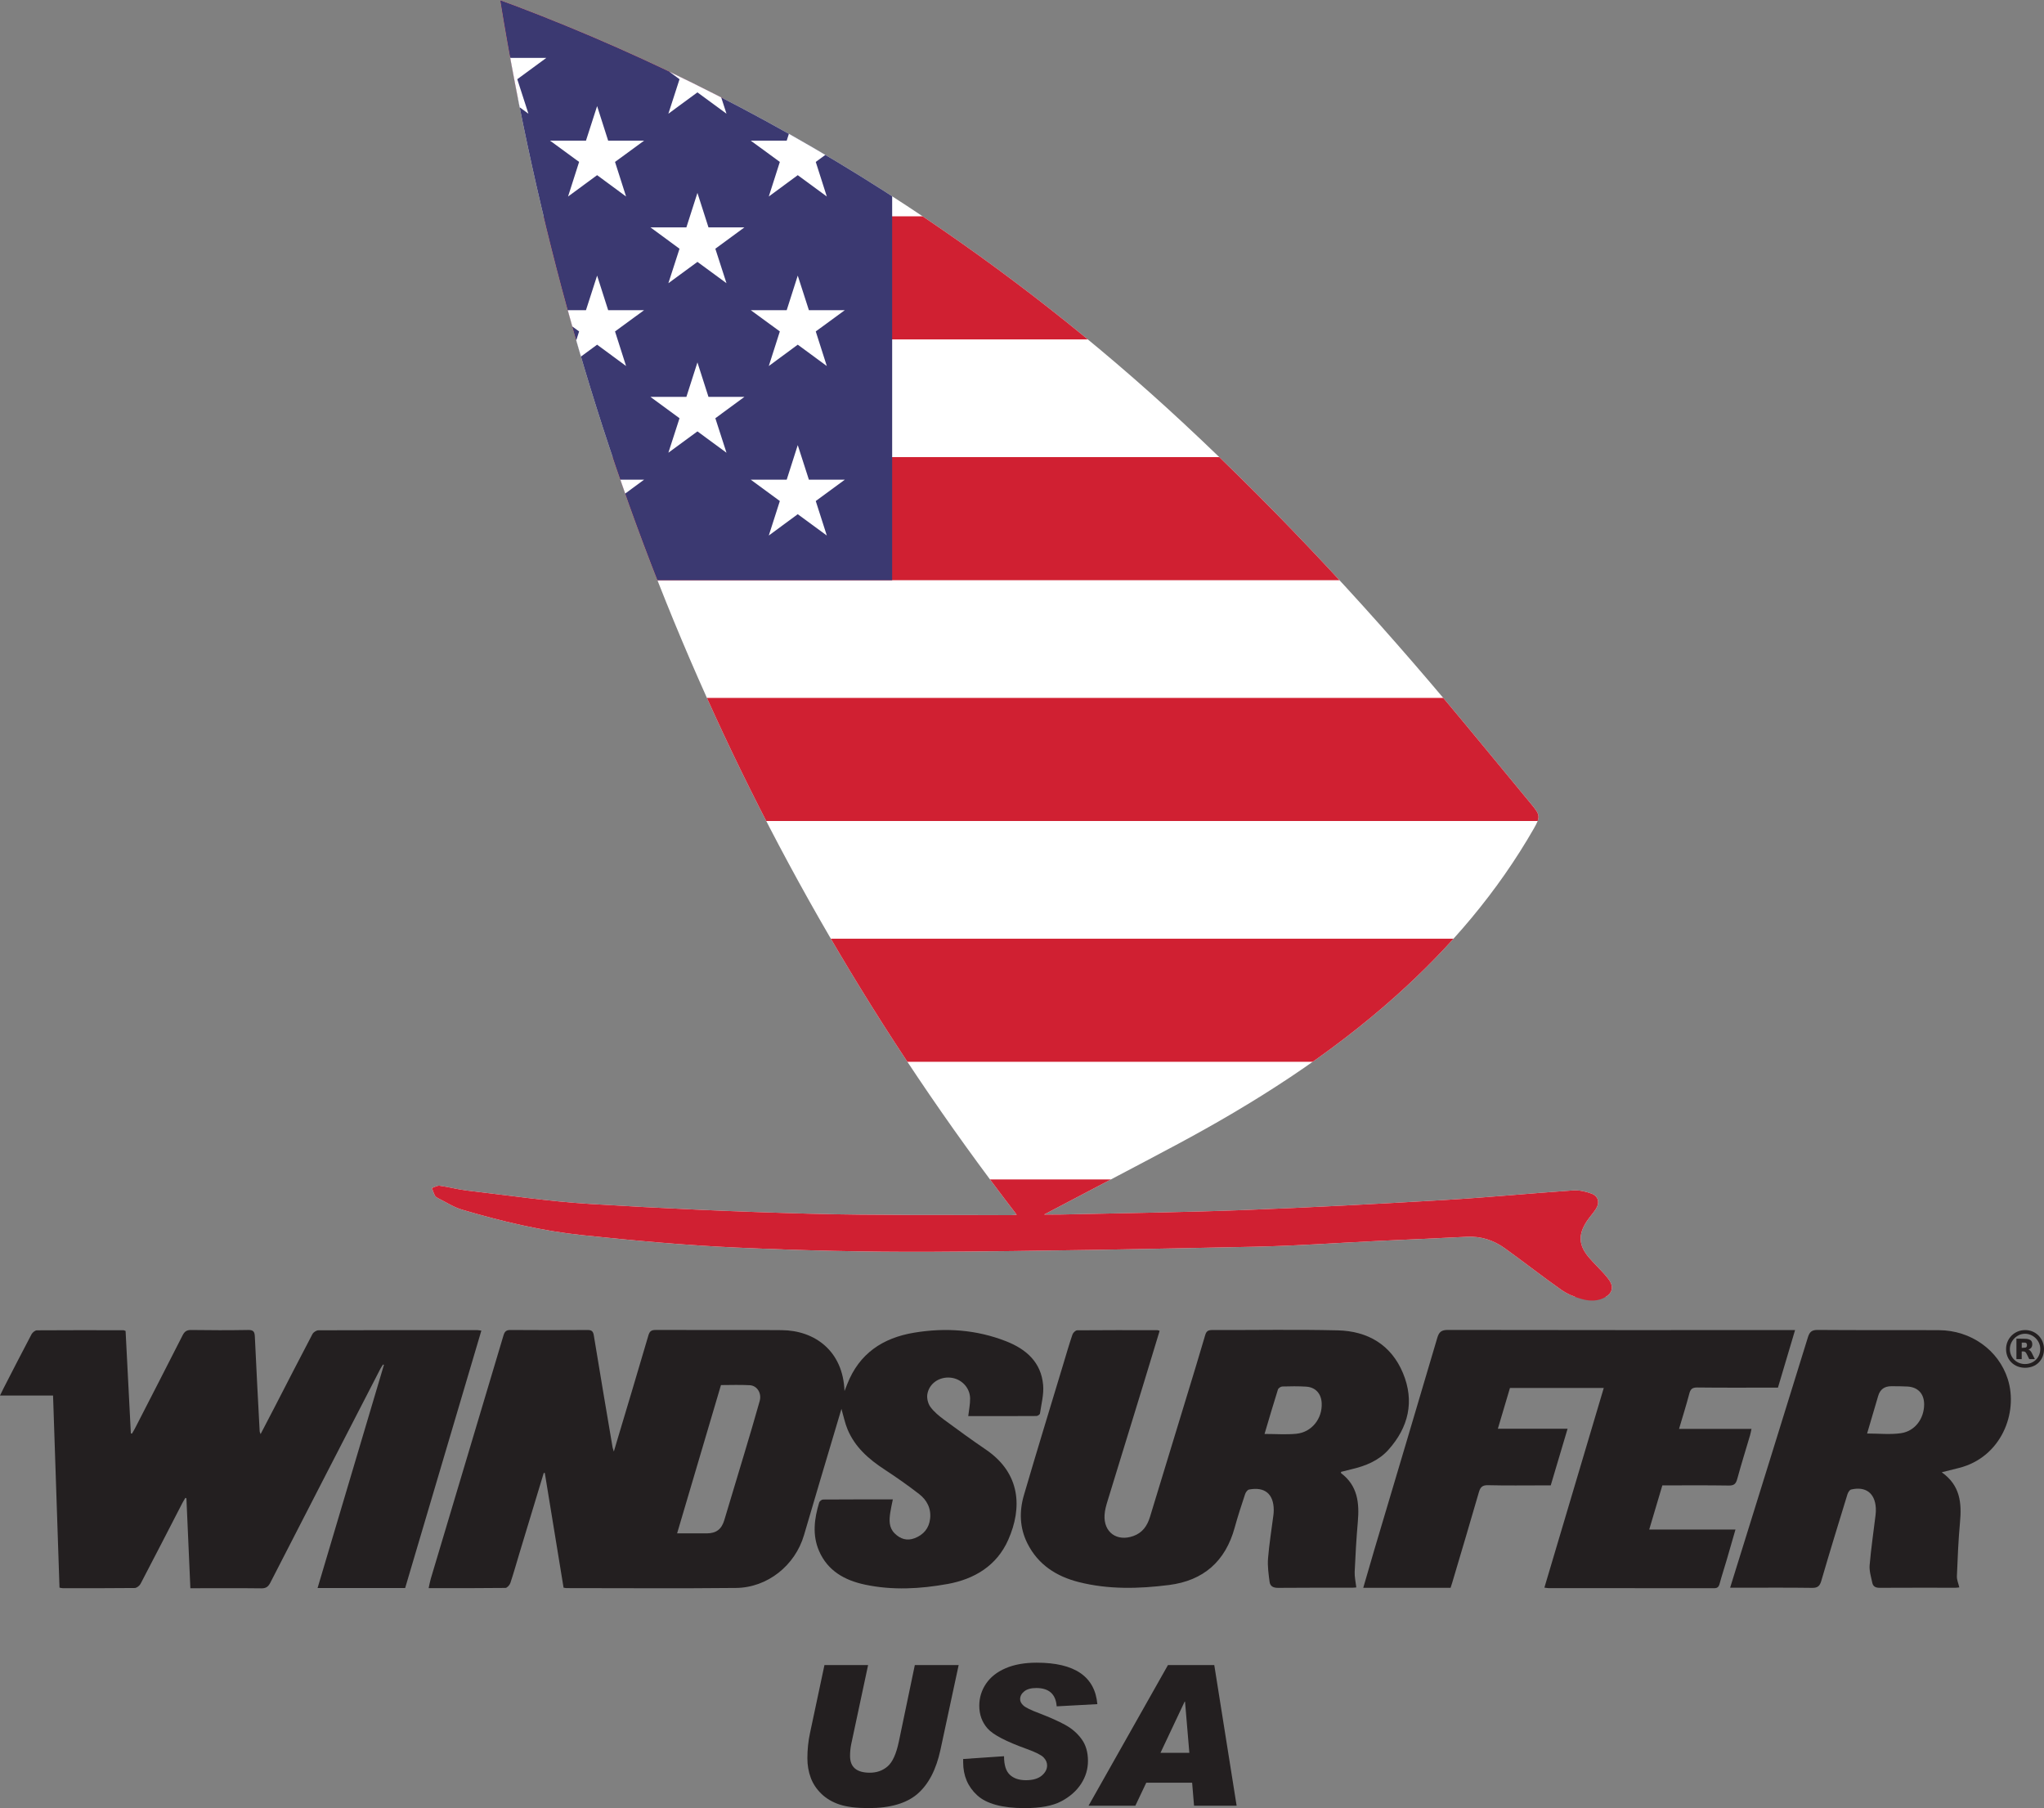
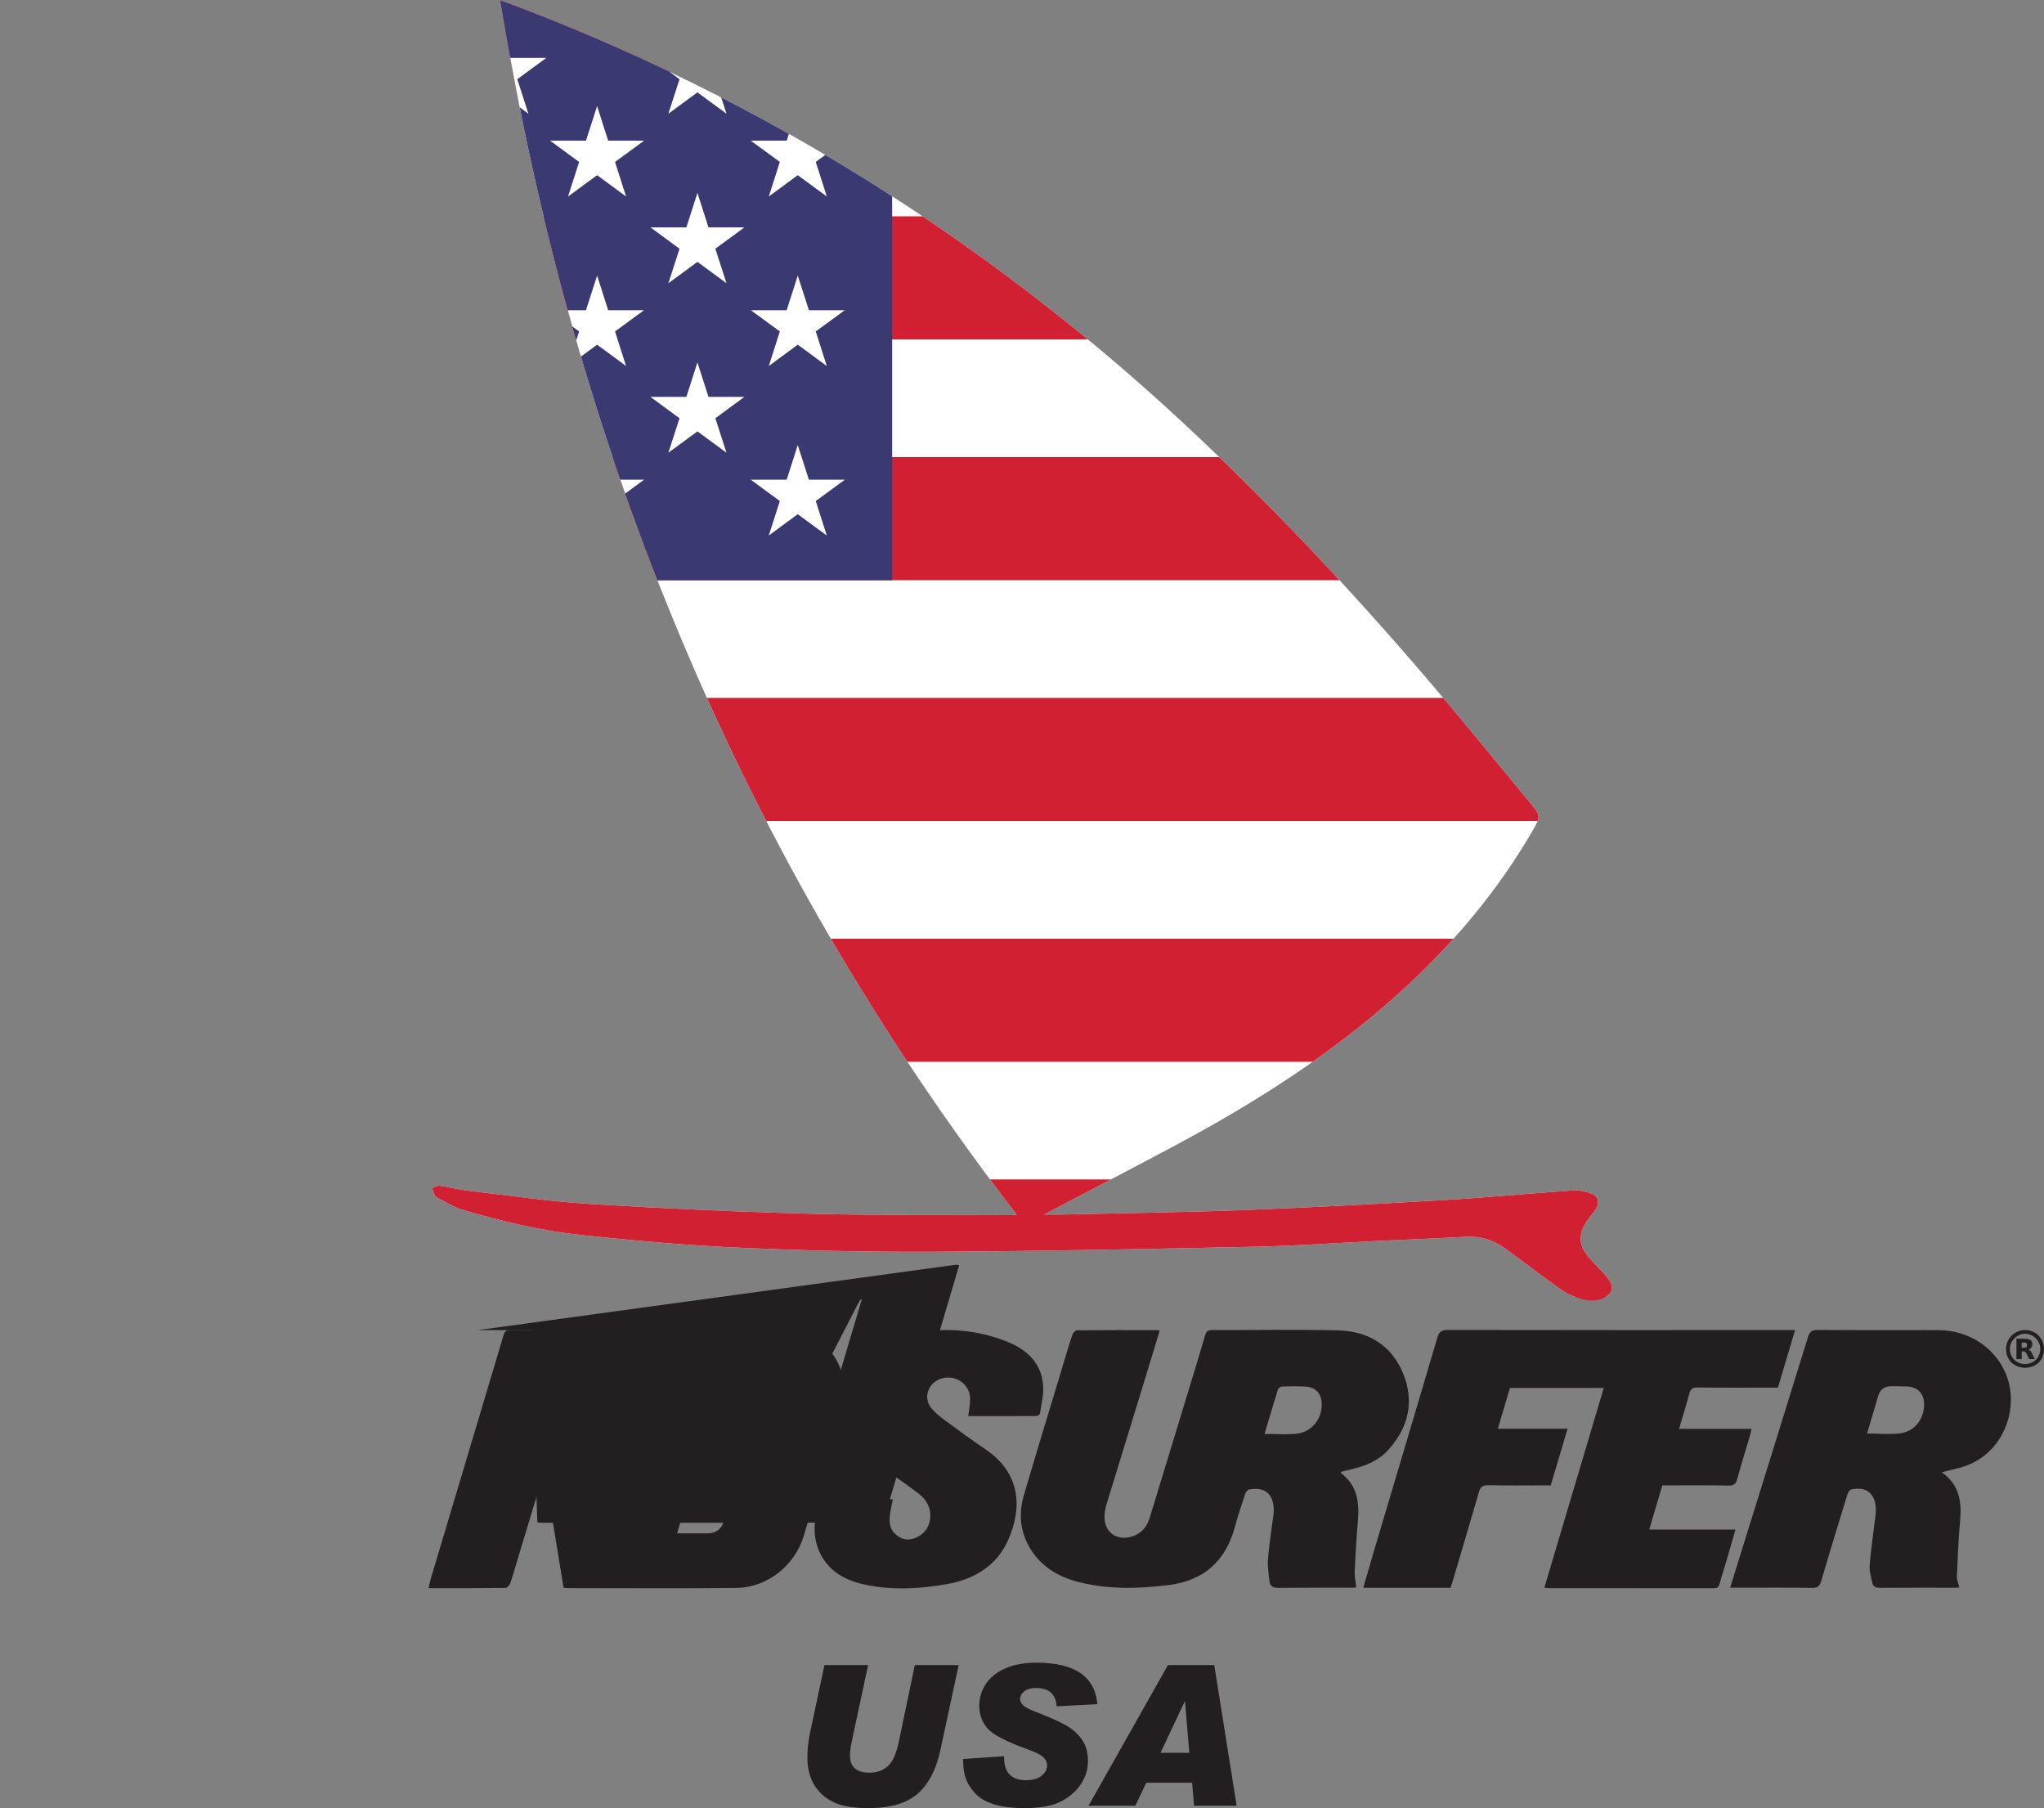
<svg xmlns="http://www.w3.org/2000/svg" height="1274.818" width="1441.349" version="1.1" viewBox="0 0 1441.349 1274.818" id="a">
  <rect x="0" y="0" width="1441.349" height="1274.818" fill="#808080" stroke="none" />
  <defs id="defs1">
    <style id="style1">.c{fill:#d02032;}.d{fill:#fff;}.e{clip-path:url(#b);}.f{fill:#3b3971;}.g{fill:none;}.h{fill:#231f20;}</style>
    <clipPath id="clipPath236" clipPathUnits="userSpaceOnUse">
      <path style="fill:#000000;stroke-width:0.144" id="path236" d="m 783.029,1874.407 c 0.842,0.418 1.653,0.954 2.541,1.215 4.125,1.215 8.313,2.222 12.59,2.67 5.365,0.562 10.745,1.06 16.131,1.303 6.841,0.308 13.695,0.478 20.542,0.444 11.326,-0.059 22.653,-0.292 33.978,-0.53 4.343,-0.093 8.682,-0.406 13.022,-0.614 3.067,-0.146 6.138,-0.269 9.203,-0.429 1.497,-0.078 2.825,0.37 4.009,1.224 1.975,1.423 3.894,2.927 5.883,4.329 0.63,0.444 1.386,0.763 2.13,0.972 0.867,0.244 1.786,0.276 2.608,-0.251 0.634,-0.407 0.77,-1.008 0.364,-1.637 -0.189,-0.293 -0.416,-0.565 -0.652,-0.824 -0.501,-0.552 -1.043,-1.069 -1.527,-1.636 -1.085,-1.273 -1.154,-2.381 -0.246,-3.78 0.298,-0.458 0.686,-0.86 0.977,-1.322 0.426,-0.678 0.257,-1.341 -0.488,-1.614 -0.6,-0.22 -1.282,-0.37 -1.911,-0.327 -4.531,0.311 -9.055,0.747 -13.587,1.013 -7.033,0.412 -14.07,0.786 -21.109,1.053 -6.362,0.241 -12.729,0.319 -19.093,0.465 -0.561,0.014 -1.121,0 -1.734,0 4.667,-2.458 9.274,-4.855 13.856,-7.303 8.247,-4.408 16.1,-9.4 23.094,-15.66 5.716,-5.117 10.637,-10.884 14.461,-17.556 0.685,-1.195 0.657,-1.415 -0.202,-2.456 -2.417,-2.929 -4.829,-5.862 -7.254,-8.783 -9.166,-11.04 -18.872,-21.574 -29.388,-31.35 -9.021,-8.387 -18.674,-15.965 -28.96,-22.744 -12.921,-8.517 -26.624,-15.497 -41.089,-20.987 -0.498,-0.189 -1.003,-0.367 -1.601,-0.585 7.669,46.934 25.056,89.612 54.207,127.444 -0.361,0.029 -0.485,0.048 -0.611,0.046 -7.026,-0.039 -14.055,0.036 -21.077,-0.15 -7.699,-0.204 -15.397,-0.549 -23.084,-1.024 -4.327,-0.267 -8.633,-0.909 -12.944,-1.41 -0.955,-0.112 -1.893,-0.373 -2.848,-0.503 -0.259,-0.035 -0.549,0.154 -0.825,0.241 0.107,0.272 0.196,0.552 0.328,0.809 0.053,0.105 0.189,0.186 0.303,0.244 z" class="h" />
    </clipPath>
  </defs>
  <path style="stroke-width:0.971" id="path10" d="m 633.795,1228.064 c -1.805,8.57 -4.426,14.336 -7.881,17.316 -3.446,2.98 -7.629,4.465 -12.55,4.465 -9.289,0 -13.938,-3.921 -13.938,-11.773 0,-2.931 0.272,-5.707 0.815,-8.318 l 11.909,-55.8 h -30.778 l -10.211,48.026 c -1.213,5.639 -1.825,11.54 -1.825,17.723 0,4.872 0.786,9.434 2.368,13.695 1.582,4.261 4.106,8.066 7.58,11.395 3.475,3.339 7.745,5.843 12.822,7.503 5.076,1.669 11.851,2.504 20.324,2.504 15.287,0 26.808,-3.349 34.563,-10.046 7.755,-6.697 13.142,-17.034 16.17,-31.011 l 12.851,-59.799 H 645.103 l -11.298,54.111 z" class="h" />
  <path style="stroke-width:0.971" id="path11" d="m 751.219,1216.164 c -4.688,-2.572 -10.774,-5.3 -18.267,-8.182 -5.911,-2.213 -9.648,-4.028 -11.23,-5.445 -1.582,-1.417 -2.368,-2.922 -2.368,-4.494 0,-2.164 0.98,-4.028 2.941,-5.581 1.961,-1.553 4.766,-2.329 8.425,-2.329 8.968,0 13.773,4.309 14.404,12.919 l 28.681,-1.553 c -1.718,-19.48 -15.986,-29.225 -42.813,-29.225 -8.483,0 -15.753,1.301 -21.809,3.892 -6.066,2.591 -10.686,6.231 -13.87,10.919 -3.184,4.688 -4.766,9.881 -4.766,15.559 0,6.222 1.931,11.54 5.785,15.966 3.853,4.416 13.064,9.24 27.633,14.472 6.357,2.3 10.347,4.309 11.967,6.018 1.621,1.718 2.436,3.582 2.436,5.61 0,2.708 -1.272,5.115 -3.824,7.241 -2.553,2.116 -6.26,3.183 -11.123,3.183 -4.863,0 -8.6,-1.272 -11.327,-3.824 -2.727,-2.543 -4.096,-6.911 -4.096,-13.084 l -28.817,1.961 v 2.3 c 0,9.473 3.29,17.228 9.871,23.265 6.581,6.047 17.743,9.065 33.486,9.065 11.181,0 19.81,-1.611 25.876,-4.834 6.066,-3.222 10.706,-7.328 13.938,-12.307 3.222,-4.979 4.834,-10.356 4.834,-16.131 0,-6.134 -1.485,-11.249 -4.465,-15.355 -2.98,-4.106 -6.814,-7.444 -11.502,-10.007 z" class="h" />
  <path style="stroke-width:0.971" id="path12" d="m 823.597,1173.952 -56.004,99.167 h 33.01 l 7.707,-16.238 h 32.331 l 1.349,16.238 h 30.031 l -15.763,-99.167 h -32.67 z m -5.28,61.895 17.044,-36.116 h 0.272 l 3.048,36.116 z" class="h" />
  <path style="stroke-width:0.971" id="path13" d="m 668.077,1116.823 c 18.801,-3.407 34.748,-12.715 42.91,-31.205 9.939,-22.499 8.823,-46.822 -15.782,-63.584 -9.988,-6.804 -19.771,-13.889 -29.487,-21.081 -3.523,-2.611 -7.066,-5.503 -9.619,-8.988 -1.689,-2.31 -2.63,-6.047 -2.184,-8.871 1.233,-7.687 8.396,-12.501 16.229,-11.793 7.639,0.689 13.821,6.911 13.938,14.627 0.068,4.028 -0.806,8.066 -1.301,12.501 15.976,0 32.02,0.029 48.064,-0.078 0.874,0 2.407,-1.039 2.504,-1.757 0.961,-6.678 2.805,-13.482 2.232,-20.062 -1.378,-16.083 -11.948,-25.333 -26.138,-30.885 -20.965,-8.202 -42.629,-9.706 -64.749,-6.057 -22.256,3.679 -38.824,14.734 -47.278,36.349 -0.631,1.601 -1.262,3.213 -1.902,4.814 -1.019,-28.361 -21.043,-42.726 -44.192,-42.93 -29.642,-0.262 -59.285,-0.01 -88.936,-0.126 -3.028,-0.01 -4.28,0.835 -5.154,3.824 -7.396,25.265 -14.996,50.481 -22.538,75.707 -0.495,1.66 -0.98,3.329 -1.825,6.192 -0.592,-1.922 -0.815,-2.446 -0.903,-2.999 -4.445,-26.274 -8.939,-52.539 -13.22,-78.842 -0.485,-3.009 -1.524,-3.882 -4.445,-3.863 -18.141,0.107 -36.281,0.136 -54.422,-0.01 -2.97,-0.02 -4.038,1.174 -4.814,3.766 -17.063,57.217 -34.204,114.425 -51.297,171.632 -0.602,2.019 -0.942,4.125 -1.495,6.62 18.48,0 36.31,0.068 54.14,-0.155 1.204,-0.019 2.99,-2.038 3.475,-3.475 2.339,-6.969 4.309,-14.054 6.435,-21.101 5.697,-18.83 11.405,-37.66 17.112,-56.489 0.252,0 0.495,0 0.747,0 4.407,26.963 8.823,53.927 13.229,80.89 0.942,0.136 1.514,0.301 2.087,0.301 39.824,0.01 79.648,0.301 119.462,-0.107 22.295,-0.223 41.736,-15.899 47.987,-37.232 3.727,-12.705 7.474,-25.401 11.24,-38.096 5.037,-16.956 10.094,-33.903 15.171,-50.937 1.456,4.999 2.417,9.939 4.319,14.491 5.212,12.463 14.87,20.936 25.935,28.177 8.376,5.474 16.588,11.249 24.498,17.364 5.494,4.242 8.59,10.143 7.774,17.393 -0.757,6.775 -4.63,11.356 -10.91,13.763 -5.406,2.067 -10.143,0.573 -14.132,-3.436 -4.135,-4.154 -3.824,-9.328 -3.077,-14.52 0.437,-2.999 1.145,-5.96 1.834,-9.396 -16.801,0 -33.001,-0.039 -49.2,0.087 -0.942,0 -2.456,1.155 -2.737,2.067 -3.455,11.356 -4.97,22.916 -0.107,34.156 6.105,14.113 18.141,20.771 32.496,23.799 19.344,4.096 38.892,2.999 58.013,-0.456 z M 535.706,987.771 c -3.465,12.463 -7.202,24.848 -10.9,37.242 -4.659,15.627 -9.386,31.234 -14.084,46.841 -1.912,6.338 -5.688,9.211 -12.23,9.24 -6.765,0.029 -13.521,0 -21.023,0 10.434,-35.272 20.635,-69.757 30.924,-104.554 6.823,0 13.598,-0.291 20.324,0.097 5.193,0.301 8.512,5.639 6.988,11.133 z" class="h" />
-   <path style="stroke-width:0.971" id="path14" d="m 336.946,937.804 c -37.465,0 -74.931,-0.029 -112.386,0.117 -1.446,0 -3.533,1.349 -4.222,2.659 -8.784,16.675 -17.354,33.457 -26.003,50.2 -3.397,6.59 -6.843,13.161 -10.58,20.344 -0.398,-1.174 -0.621,-1.543 -0.641,-1.912 -1.165,-22.227 -2.397,-44.454 -3.397,-66.69 -0.155,-3.455 -0.864,-4.892 -4.698,-4.824 -13.414,0.233 -26.847,0.204 -40.261,0.01 -3.154,-0.039 -4.659,1.126 -6.027,3.824 -11.123,21.926 -22.382,43.784 -33.612,65.662 -0.631,1.233 -1.378,2.397 -2.077,3.591 -0.252,-0.068 -0.505,-0.136 -0.767,-0.204 -1.242,-24.149 -2.485,-48.307 -3.717,-72.194 -0.922,-0.33 -1.194,-0.505 -1.466,-0.505 -20.354,-0.029 -40.707,-0.097 -61.061,0.058 -1.291,0.01 -3.106,1.495 -3.785,2.766 -6.678,12.618 -13.171,25.333 -19.703,38.028 -0.776,1.495 -1.485,3.028 -2.543,5.193 h 37.417 c 1.524,45.386 3.038,90.392 4.542,135.448 1.038,0.175 1.601,0.359 2.164,0.359 16.966,0.019 33.923,0.087 50.879,-0.116 1.407,-0.019 3.378,-1.563 4.096,-2.922 9.91,-18.907 19.645,-37.912 29.439,-56.877 0.67,-1.301 1.466,-2.533 2.193,-3.795 0.243,0.136 0.485,0.272 0.728,0.408 0.922,20.984 1.844,41.979 2.786,63.342 2.019,0 3.475,0 4.931,0 15.044,0 30.089,-0.107 45.133,0.078 3.3,0.039 4.872,-1.174 6.328,-4.009 25.799,-50.297 51.704,-100.545 77.6,-150.793 0.543,-1.058 1.262,-2.029 1.893,-3.038 0.204,0.097 0.398,0.204 0.602,0.301 -15.559,52.316 -31.127,104.641 -46.793,157.316 h 61.76 c 17.898,-60.449 35.786,-120.86 53.733,-181.484 -1.339,-0.165 -1.922,-0.311 -2.494,-0.311 z" class="h" />
+   <path style="stroke-width:0.971" id="path14" d="m 336.946,937.804 h 37.417 c 1.524,45.386 3.038,90.392 4.542,135.448 1.038,0.175 1.601,0.359 2.164,0.359 16.966,0.019 33.923,0.087 50.879,-0.116 1.407,-0.019 3.378,-1.563 4.096,-2.922 9.91,-18.907 19.645,-37.912 29.439,-56.877 0.67,-1.301 1.466,-2.533 2.193,-3.795 0.243,0.136 0.485,0.272 0.728,0.408 0.922,20.984 1.844,41.979 2.786,63.342 2.019,0 3.475,0 4.931,0 15.044,0 30.089,-0.107 45.133,0.078 3.3,0.039 4.872,-1.174 6.328,-4.009 25.799,-50.297 51.704,-100.545 77.6,-150.793 0.543,-1.058 1.262,-2.029 1.893,-3.038 0.204,0.097 0.398,0.204 0.602,0.301 -15.559,52.316 -31.127,104.641 -46.793,157.316 h 61.76 c 17.898,-60.449 35.786,-120.86 53.733,-181.484 -1.339,-0.165 -1.922,-0.311 -2.494,-0.311 z" class="h" />
  <path style="stroke-width:0.971" id="path15" d="m 945.729,1038.718 c -0.146,-0.107 -0.068,-0.524 -0.117,-0.971 2.553,-0.641 5.105,-1.32 7.678,-1.922 9.784,-2.3 18.917,-6.008 25.76,-13.647 14.239,-15.889 18.529,-34.214 10.288,-54.043 -8.318,-20.014 -24.886,-29.671 -45.987,-30.166 -29.477,-0.699 -58.984,-0.146 -88.48,-0.233 -2.747,0 -4.154,0.641 -4.989,3.514 -4.368,14.967 -8.959,29.875 -13.501,44.784 -8.483,27.856 -17.005,55.703 -25.488,83.559 -1.902,6.241 -5.3,11.113 -11.725,13.394 -11.657,4.144 -21.062,-2.708 -20.266,-14.986 0.204,-3.193 1.077,-6.387 2.019,-9.463 8.328,-27.293 16.762,-54.548 25.129,-81.832 3.912,-12.764 7.765,-25.537 11.676,-38.397 -0.728,-0.233 -1.126,-0.456 -1.514,-0.456 -18.878,-0.029 -37.757,-0.097 -56.625,0.078 -1.155,0.01 -2.892,1.708 -3.32,2.97 -2.281,6.678 -4.242,13.462 -6.28,20.227 -9.347,30.972 -18.849,61.905 -27.944,92.965 -3.358,11.463 -3.087,23.013 2.407,34.01 7.532,15.093 20.489,23.333 36.184,27.323 20.994,5.329 42.396,4.785 63.681,2.087 24.333,-3.087 39.853,-16.704 46.356,-40.532 2.164,-7.94 4.766,-15.772 7.348,-23.595 0.417,-1.262 1.65,-2.97 2.756,-3.184 11.133,-2.116 17.354,3.116 17.422,14.384 0,1.175 -0.078,2.359 -0.223,3.523 -1.301,10.22 -2.989,20.422 -3.805,30.681 -0.437,5.435 0.388,11.026 1.097,16.491 0.408,3.174 2.679,4.28 6.066,4.242 17.403,-0.175 34.806,-0.078 52.209,-0.097 1.233,0 2.456,-0.184 2.873,-0.213 -0.437,-3.931 -1.301,-7.513 -1.145,-11.036 0.524,-11.773 1.194,-23.557 2.223,-35.291 1.155,-13.22 -0.116,-25.41 -11.735,-34.156 z m -31.613,-27.837 c -7.134,0.689 -14.384,0.126 -22.411,0.126 3.31,-11.123 6.26,-21.256 9.444,-31.331 0.311,-0.971 2.019,-2.096 3.106,-2.135 5.591,-0.165 11.21,-0.243 16.801,0.107 6.59,0.408 10.618,4.902 10.948,11.589 0.553,10.939 -7.027,20.587 -17.888,21.635 z" class="h" />
  <path style="stroke-width:0.971" id="path16" d="m 1162.969,1078.387 c 3.155,-10.618 6.183,-20.81 9.25,-31.118 15.879,0 31.351,-0.146 46.822,0.107 3.698,0.058 5.057,-1.174 5.979,-4.591 2.825,-10.356 6.037,-20.616 9.075,-30.924 0.388,-1.31 0.602,-2.679 0.98,-4.407 h -51.083 c 2.582,-8.784 5.115,-16.762 7.231,-24.848 0.844,-3.242 2.126,-4.397 5.63,-4.358 17.403,0.214 34.806,0.097 52.209,0.097 h 4.678 c 4.077,-13.715 8.008,-26.925 12.074,-40.571 -1.912,0 -3.222,0 -4.533,0 -80.085,0 -160.169,0.058 -240.254,-0.107 -4.533,0 -6.26,1.359 -7.513,5.6 -14.637,49.676 -29.477,99.283 -44.25,148.91 -2.669,8.968 -5.232,17.966 -7.949,27.303 h 61.585 c 0.408,-1.272 0.825,-2.514 1.204,-3.776 6.27,-21.159 12.598,-42.299 18.713,-63.507 1.048,-3.64 2.436,-5.164 6.542,-5.057 12.967,0.33 25.954,0.126 38.931,0.126 1.737,0 3.475,0 5.232,0 3.989,-13.414 7.833,-26.333 11.88,-39.931 h -49.171 c 2.99,-10.065 5.775,-19.441 8.541,-28.769 h 66.147 c -13.996,47.065 -27.895,93.79 -41.872,140.796 1.417,0.175 2.126,0.34 2.824,0.34 38.931,0.019 77.872,0 116.803,0.068 2.388,0 3.31,-0.893 3.912,-3.096 1.543,-5.678 3.387,-11.269 5.037,-16.908 2.048,-6.969 4.038,-13.957 6.173,-21.382 h -60.838 z" class="h" />
  <path style="stroke-width:0.971" id="path17" d="m 1367.233,937.824 c -28.468,-0.107 -56.936,0.078 -85.404,-0.155 -4.212,-0.039 -5.785,1.378 -6.959,5.173 -17.199,55.654 -34.544,111.27 -51.85,166.896 -0.942,3.019 -1.873,6.037 -3.009,9.687 2.679,0 4.572,0 6.464,0 17.112,0 34.224,-0.146 51.335,0.097 4.057,0.058 5.455,-1.339 6.542,-5.076 5.921,-20.344 12.152,-40.6 18.383,-60.857 0.408,-1.31 1.495,-3.135 2.582,-3.397 10.269,-2.417 16.782,2.485 17.432,12.899 0.097,1.611 0.049,3.252 -0.146,4.853 -1.427,11.851 -3.193,23.663 -4.203,35.544 -0.349,4.077 1.019,8.338 1.873,12.453 0.544,2.64 2.388,3.562 5.222,3.543 17.849,-0.117 35.699,-0.039 53.548,-0.049 0.961,0 1.912,-0.175 2.591,-0.243 -0.641,-2.795 -1.805,-5.348 -1.708,-7.852 0.514,-12.666 1.019,-25.352 2.184,-37.96 1.252,-13.559 0.272,-26.051 -12.88,-35.359 4.756,-1.194 8.454,-2.126 12.152,-3.048 29.788,-7.474 42.008,-38.912 34.408,-62.701 -6.522,-20.422 -26.032,-34.359 -48.559,-34.437 z m -26.798,72.66 c -7.59,1.077 -15.442,0.214 -23.828,0.214 2.718,-9.221 5.27,-17.917 7.843,-26.604 q 1.99,-6.736 9.192,-6.736 c 3.834,0.01 7.678,-0.019 11.492,0.213 7.445,0.447 11.754,5.222 11.696,12.725 -0.078,9.988 -6.503,18.781 -16.393,20.179 z" class="h" />
  <path style="stroke-width:0.971" id="path18" d="m 1427.993,937.765 c -7.503,0.029 -13.385,5.93 -13.394,13.433 0,7.609 5.707,13.181 13.462,13.152 7.823,-0.029 13.317,-5.503 13.288,-13.229 -0.039,-7.551 -5.862,-13.385 -13.355,-13.365 z m 0.039,23.954 c -5.998,0.058 -10.716,-4.533 -10.754,-10.453 -0.039,-5.775 4.775,-10.774 10.492,-10.9 5.736,-0.126 10.822,4.698 10.948,10.415 0.145,6.212 -4.426,10.88 -10.696,10.939 z" class="h" />
  <path style="stroke-width:0.971" id="path20" d="m 1433.04,954.479 c -0.612,-1.213 -1.213,-2.446 -2.679,-2.96 1.572,-0.534 2.514,-1.504 2.689,-3.125 0.175,-1.611 -0.281,-3.164 -1.728,-3.824 -0.709,-0.32 -1.504,-0.563 -2.281,-0.612 -1.737,-0.116 -3.485,-0.087 -5.231,-0.116 -0.621,0 -1.252,0 -1.902,0 v 14.394 h 3.727 v -5.377 c 2.058,-0.213 2.756,0.175 3.62,1.961 0.029,0.058 0.049,0.107 0.078,0.165 0.495,1 0.98,2 1.485,2.999 0.058,0.126 0.233,0.272 0.349,0.272 1.223,0.019 2.446,0.01 3.717,0.01 -0.087,-0.184 -0.146,-0.32 -0.204,-0.456 -0.543,-1.116 -1.077,-2.232 -1.64,-3.329 z m -4.911,-4.348 c -0.806,0.126 -1.631,0.117 -2.475,0.175 v -3.698 c 0.825,0 1.601,-0.058 2.378,0.019 0.776,0.068 1.223,0.592 1.301,1.378 0.019,0.243 0.019,0.485 0,0.728 -0.068,0.806 -0.417,1.281 -1.194,1.407 z" class="h" />
  <g clip-path="url(#clipPath236)" transform="matrix(6.718,0,0,6.718,-4951.592,-11747.54)" id="g118">
    <rect id="rect60" height="163.33" width="311.86" y="1721.44" x="706.27" class="d" />
    <rect id="rect61" height="12.92" width="311.6" y="1720.83" x="706.27" class="c" />
    <rect id="rect62" height="12.92" width="311.6" y="1746.1" x="706.27" class="c" />
    <rect id="rect63" height="12.92" width="311.6" y="1771.37" x="706.27" class="c" />
    <rect id="rect64" height="12.92" width="311.6" y="1796.64" x="706.27" class="c" />
    <rect id="rect65" height="12.92" width="311.6" y="1821.91" x="706.27" class="c" />
    <rect id="rect66" height="12.92" width="311.6" y="1847.18" x="706.27" class="c" />
    <rect id="rect67" height="12.92" width="311.6" y="1872.45" x="706.27" class="c" />
    <rect id="rect68" height="88.74" width="124.45" y="1720.82" x="706.26" class="f" />
    <g id="g117">
      <polygon id="polygon68" points="718.01,1727.84 721.78,1727.84 718.73,1730.08 719.9,1733.71 716.85,1731.47 713.8,1733.71 714.96,1730.08 711.91,1727.84 715.68,1727.84 716.85,1724.22" class="d" />
      <polygon id="polygon69" points="728.27,1736.95 732.04,1736.95 728.99,1739.19 730.15,1742.81 727.1,1740.57 724.06,1742.81 725.22,1739.19 722.17,1736.95 725.94,1736.95 727.1,1733.33" class="d" />
      <polygon id="polygon70" points="728.27,1754.74 732.04,1754.74 728.99,1756.98 730.15,1760.6 727.1,1758.36 724.06,1760.6 725.22,1756.98 722.17,1754.74 725.94,1754.74 727.1,1751.12" class="d" />
      <polygon id="polygon71" points="728.27,1772.53 732.04,1772.53 728.99,1774.77 730.15,1778.39 727.1,1776.15 724.06,1778.39 725.22,1774.77 722.17,1772.53 725.94,1772.53 727.1,1768.91" class="d" />
      <polygon id="polygon72" points="728.27,1790.32 732.04,1790.32 728.99,1792.56 730.15,1796.18 727.1,1793.94 724.06,1796.18 725.22,1792.56 722.17,1790.32 725.94,1790.32 727.1,1786.7" class="d" />
      <polygon id="polygon73" points="749.06,1736.95 752.83,1736.95 749.78,1739.19 750.94,1742.81 747.9,1740.57 744.85,1742.81 746.01,1739.19 742.96,1736.95 746.73,1736.95 747.9,1733.33" class="d" />
      <polygon id="polygon74" points="749.06,1754.74 752.83,1754.74 749.78,1756.98 750.94,1760.6 747.9,1758.36 744.85,1760.6 746.01,1756.98 742.96,1754.74 746.73,1754.74 747.9,1751.12" class="d" />
      <polygon id="polygon75" points="749.06,1772.53 752.83,1772.53 749.78,1774.77 750.94,1778.39 747.9,1776.15 744.85,1778.39 746.01,1774.77 742.96,1772.53 746.73,1772.53 747.9,1768.91" class="d" />
      <polygon id="polygon76" points="749.06,1790.32 752.83,1790.32 749.78,1792.56 750.94,1796.18 747.9,1793.94 744.85,1796.18 746.01,1792.56 742.96,1790.32 746.73,1790.32 747.9,1786.7" class="d" />
      <polygon id="polygon77" points="769.85,1736.95 773.62,1736.95 770.57,1739.19 771.74,1742.81 768.69,1740.57 765.64,1742.81 766.8,1739.19 763.75,1736.95 767.52,1736.95 768.69,1733.33" class="d" />
      <polygon id="polygon78" points="769.85,1754.74 773.62,1754.74 770.57,1756.98 771.74,1760.6 768.69,1758.36 765.64,1760.6 766.8,1756.98 763.75,1754.74 767.52,1754.74 768.69,1751.12" class="d" />
      <polygon id="polygon79" points="769.85,1772.53 773.62,1772.53 770.57,1774.77 771.74,1778.39 768.69,1776.15 765.64,1778.39 766.8,1774.77 763.75,1772.53 767.52,1772.53 768.69,1768.91" class="d" />
      <polygon id="polygon80" points="769.85,1790.32 773.62,1790.32 770.57,1792.56 771.74,1796.18 768.69,1793.94 765.64,1796.18 766.8,1792.56 763.75,1790.32 767.52,1790.32 768.69,1786.7" class="d" />
      <polygon id="polygon81" points="790.64,1736.95 794.41,1736.95 791.36,1739.19 792.53,1742.81 789.48,1740.57 786.43,1742.81 787.59,1739.19 784.55,1736.95 788.31,1736.95 789.48,1733.33" class="d" />
      <polygon id="polygon82" points="790.64,1754.74 794.41,1754.74 791.36,1756.98 792.53,1760.6 789.48,1758.36 786.43,1760.6 787.59,1756.98 784.55,1754.74 788.31,1754.74 789.48,1751.12" class="d" />
      <polygon id="polygon83" points="790.64,1772.53 794.41,1772.53 791.36,1774.77 792.53,1778.39 789.48,1776.15 786.43,1778.39 787.59,1774.77 784.55,1772.53 788.31,1772.53 789.48,1768.91" class="d" />
      <polygon id="polygon84" points="790.64,1790.32 794.41,1790.32 791.36,1792.56 792.53,1796.18 789.48,1793.94 786.43,1796.18 787.59,1792.56 784.55,1790.32 788.31,1790.32 789.48,1786.7" class="d" />
      <polygon id="polygon85" points="811.43,1736.95 815.2,1736.95 812.15,1739.19 813.32,1742.81 810.27,1740.57 807.22,1742.81 808.39,1739.19 805.34,1736.95 809.11,1736.95 810.27,1733.33" class="d" />
      <polygon id="polygon86" points="811.43,1754.74 815.2,1754.74 812.15,1756.98 813.32,1760.6 810.27,1758.36 807.22,1760.6 808.39,1756.98 805.34,1754.74 809.11,1754.74 810.27,1751.12" class="d" />
      <polygon id="polygon87" points="811.43,1772.53 815.2,1772.53 812.15,1774.77 813.32,1778.39 810.27,1776.15 807.22,1778.39 808.39,1774.77 805.34,1772.53 809.11,1772.53 810.27,1768.91" class="d" />
      <polygon id="polygon88" points="811.43,1790.32 815.2,1790.32 812.15,1792.56 813.32,1796.18 810.27,1793.94 807.22,1796.18 808.39,1792.56 805.34,1790.32 809.11,1790.32 810.27,1786.7" class="d" />
-       <polygon id="polygon89" points="718.01,1745.64 721.78,1745.64 718.73,1747.87 719.9,1751.5 716.85,1749.26 713.8,1751.5 714.96,1747.87 711.91,1745.64 715.68,1745.64 716.85,1742.01" class="d" />
      <polygon id="polygon90" points="718.01,1763.43 721.78,1763.43 718.73,1765.66 719.9,1769.29 716.85,1767.05 713.8,1769.29 714.96,1765.66 711.91,1763.43 715.68,1763.43 716.85,1759.8" class="d" />
      <polygon id="polygon91" points="718.01,1781.22 721.78,1781.22 718.73,1783.45 719.9,1787.08 716.85,1784.84 713.8,1787.08 714.96,1783.45 711.91,1781.22 715.68,1781.22 716.85,1777.59" class="d" />
      <polygon id="polygon92" points="718.01,1799.01 721.78,1799.01 718.73,1801.25 719.9,1804.87 716.85,1802.63 713.8,1804.87 714.96,1801.25 711.91,1799.01 715.68,1799.01 716.85,1795.38" class="d" />
      <polygon id="polygon93" points="738.53,1727.84 742.29,1727.84 739.25,1730.08 740.41,1733.71 737.36,1731.47 734.31,1733.71 735.48,1730.08 732.43,1727.84 736.2,1727.84 737.36,1724.22" class="d" />
      <polygon id="polygon94" points="738.53,1745.64 742.29,1745.64 739.25,1747.87 740.41,1751.5 737.36,1749.26 734.31,1751.5 735.48,1747.87 732.43,1745.64 736.2,1745.64 737.36,1742.01" class="d" />
      <polygon id="polygon95" points="738.53,1763.43 742.29,1763.43 739.25,1765.66 740.41,1769.29 737.36,1767.05 734.31,1769.29 735.48,1765.66 732.43,1763.43 736.2,1763.43 737.36,1759.8" class="d" />
      <polygon id="polygon96" points="738.53,1781.22 742.29,1781.22 739.25,1783.45 740.41,1787.08 737.36,1784.84 734.31,1787.08 735.48,1783.45 732.43,1781.22 736.2,1781.22 737.36,1777.59" class="d" />
      <polygon id="polygon97" points="738.53,1799.01 742.29,1799.01 739.25,1801.25 740.41,1804.87 737.36,1802.63 734.31,1804.87 735.48,1801.25 732.43,1799.01 736.2,1799.01 737.36,1795.38" class="d" />
      <polygon id="polygon98" points="759.59,1727.84 763.36,1727.84 760.31,1730.08 761.48,1733.71 758.43,1731.47 755.38,1733.71 756.55,1730.08 753.5,1727.84 757.27,1727.84 758.43,1724.22" class="d" />
      <polygon id="polygon99" points="759.59,1745.64 763.36,1745.64 760.31,1747.87 761.48,1751.5 758.43,1749.26 755.38,1751.5 756.55,1747.87 753.5,1745.64 757.27,1745.64 758.43,1742.01" class="d" />
      <polygon id="polygon100" points="759.59,1763.43 763.36,1763.43 760.31,1765.66 761.48,1769.29 758.43,1767.05 755.38,1769.29 756.55,1765.66 753.5,1763.43 757.27,1763.43 758.43,1759.8" class="d" />
      <polygon id="polygon101" points="759.59,1781.22 763.36,1781.22 760.31,1783.45 761.48,1787.08 758.43,1784.84 755.38,1787.08 756.55,1783.45 753.5,1781.22 757.27,1781.22 758.43,1777.59" class="d" />
      <polygon id="polygon102" points="759.59,1799.01 763.36,1799.01 760.31,1801.25 761.48,1804.87 758.43,1802.63 755.38,1804.87 756.55,1801.25 753.5,1799.01 757.27,1799.01 758.43,1795.38" class="d" />
      <polygon id="polygon103" points="780.25,1727.84 784.02,1727.84 780.97,1730.08 782.13,1733.71 779.08,1731.47 776.03,1733.71 777.2,1730.08 774.15,1727.84 777.92,1727.84 779.08,1724.22" class="d" />
      <polygon id="polygon104" points="780.25,1745.64 784.02,1745.64 780.97,1747.87 782.13,1751.5 779.08,1749.26 776.03,1751.5 777.2,1747.87 774.15,1745.64 777.92,1745.64 779.08,1742.01" class="d" />
      <polygon id="polygon105" points="780.25,1763.43 784.02,1763.43 780.97,1765.66 782.13,1769.29 779.08,1767.05 776.03,1769.29 777.2,1765.66 774.15,1763.43 777.92,1763.43 779.08,1759.8" class="d" />
      <polygon id="polygon106" points="780.25,1781.22 784.02,1781.22 780.97,1783.45 782.13,1787.08 779.08,1784.84 776.03,1787.08 777.2,1783.45 774.15,1781.22 777.92,1781.22 779.08,1777.59" class="d" />
      <polygon id="polygon107" points="780.25,1799.01 784.02,1799.01 780.97,1801.25 782.13,1804.87 779.08,1802.63 776.03,1804.87 777.2,1801.25 774.15,1799.01 777.92,1799.01 779.08,1795.38" class="d" />
      <polygon id="polygon108" points="800.9,1727.84 804.67,1727.84 801.62,1730.08 802.78,1733.71 799.74,1731.47 796.69,1733.71 797.85,1730.08 794.8,1727.84 798.57,1727.84 799.74,1724.22" class="d" />
      <polygon id="polygon109" points="800.9,1745.64 804.67,1745.64 801.62,1747.87 802.78,1751.5 799.74,1749.26 796.69,1751.5 797.85,1747.87 794.8,1745.64 798.57,1745.64 799.74,1742.01" class="d" />
      <polygon id="polygon110" points="800.9,1763.43 804.67,1763.43 801.62,1765.66 802.78,1769.29 799.74,1767.05 796.69,1769.29 797.85,1765.66 794.8,1763.43 798.57,1763.43 799.74,1759.8" class="d" />
      <polygon id="polygon111" points="800.9,1781.22 804.67,1781.22 801.62,1783.45 802.78,1787.08 799.74,1784.84 796.69,1787.08 797.85,1783.45 794.8,1781.22 798.57,1781.22 799.74,1777.59" class="d" />
      <polygon id="polygon112" points="800.9,1799.01 804.67,1799.01 801.62,1801.25 802.78,1804.87 799.74,1802.63 796.69,1804.87 797.85,1801.25 794.8,1799.01 798.57,1799.01 799.74,1795.38" class="d" />
      <polygon id="polygon113" points="821.97,1727.84 825.74,1727.84 822.69,1730.08 823.85,1733.71 820.8,1731.47 817.76,1733.71 818.92,1730.08 815.87,1727.84 819.64,1727.84 820.8,1724.22" class="d" />
      <polygon id="polygon114" points="821.97,1745.64 825.74,1745.64 822.69,1747.87 823.85,1751.5 820.8,1749.26 817.76,1751.5 818.92,1747.87 815.87,1745.64 819.64,1745.64 820.8,1742.01" class="d" />
      <polygon id="polygon115" points="821.97,1763.43 825.74,1763.43 822.69,1765.66 823.85,1769.29 820.8,1767.05 817.76,1769.29 818.92,1765.66 815.87,1763.43 819.64,1763.43 820.8,1759.8" class="d" />
      <polygon id="polygon116" points="821.97,1781.22 825.74,1781.22 822.69,1783.45 823.85,1787.08 820.8,1784.84 817.76,1787.08 818.92,1783.45 815.87,1781.22 819.64,1781.22 820.8,1777.59" class="d" />
      <polygon id="polygon117" points="821.97,1799.01 825.74,1799.01 822.69,1801.25 823.85,1804.87 820.8,1802.63 817.76,1804.87 818.92,1801.25 815.87,1799.01 819.64,1799.01 820.8,1795.38" class="d" />
    </g>
  </g>
</svg>